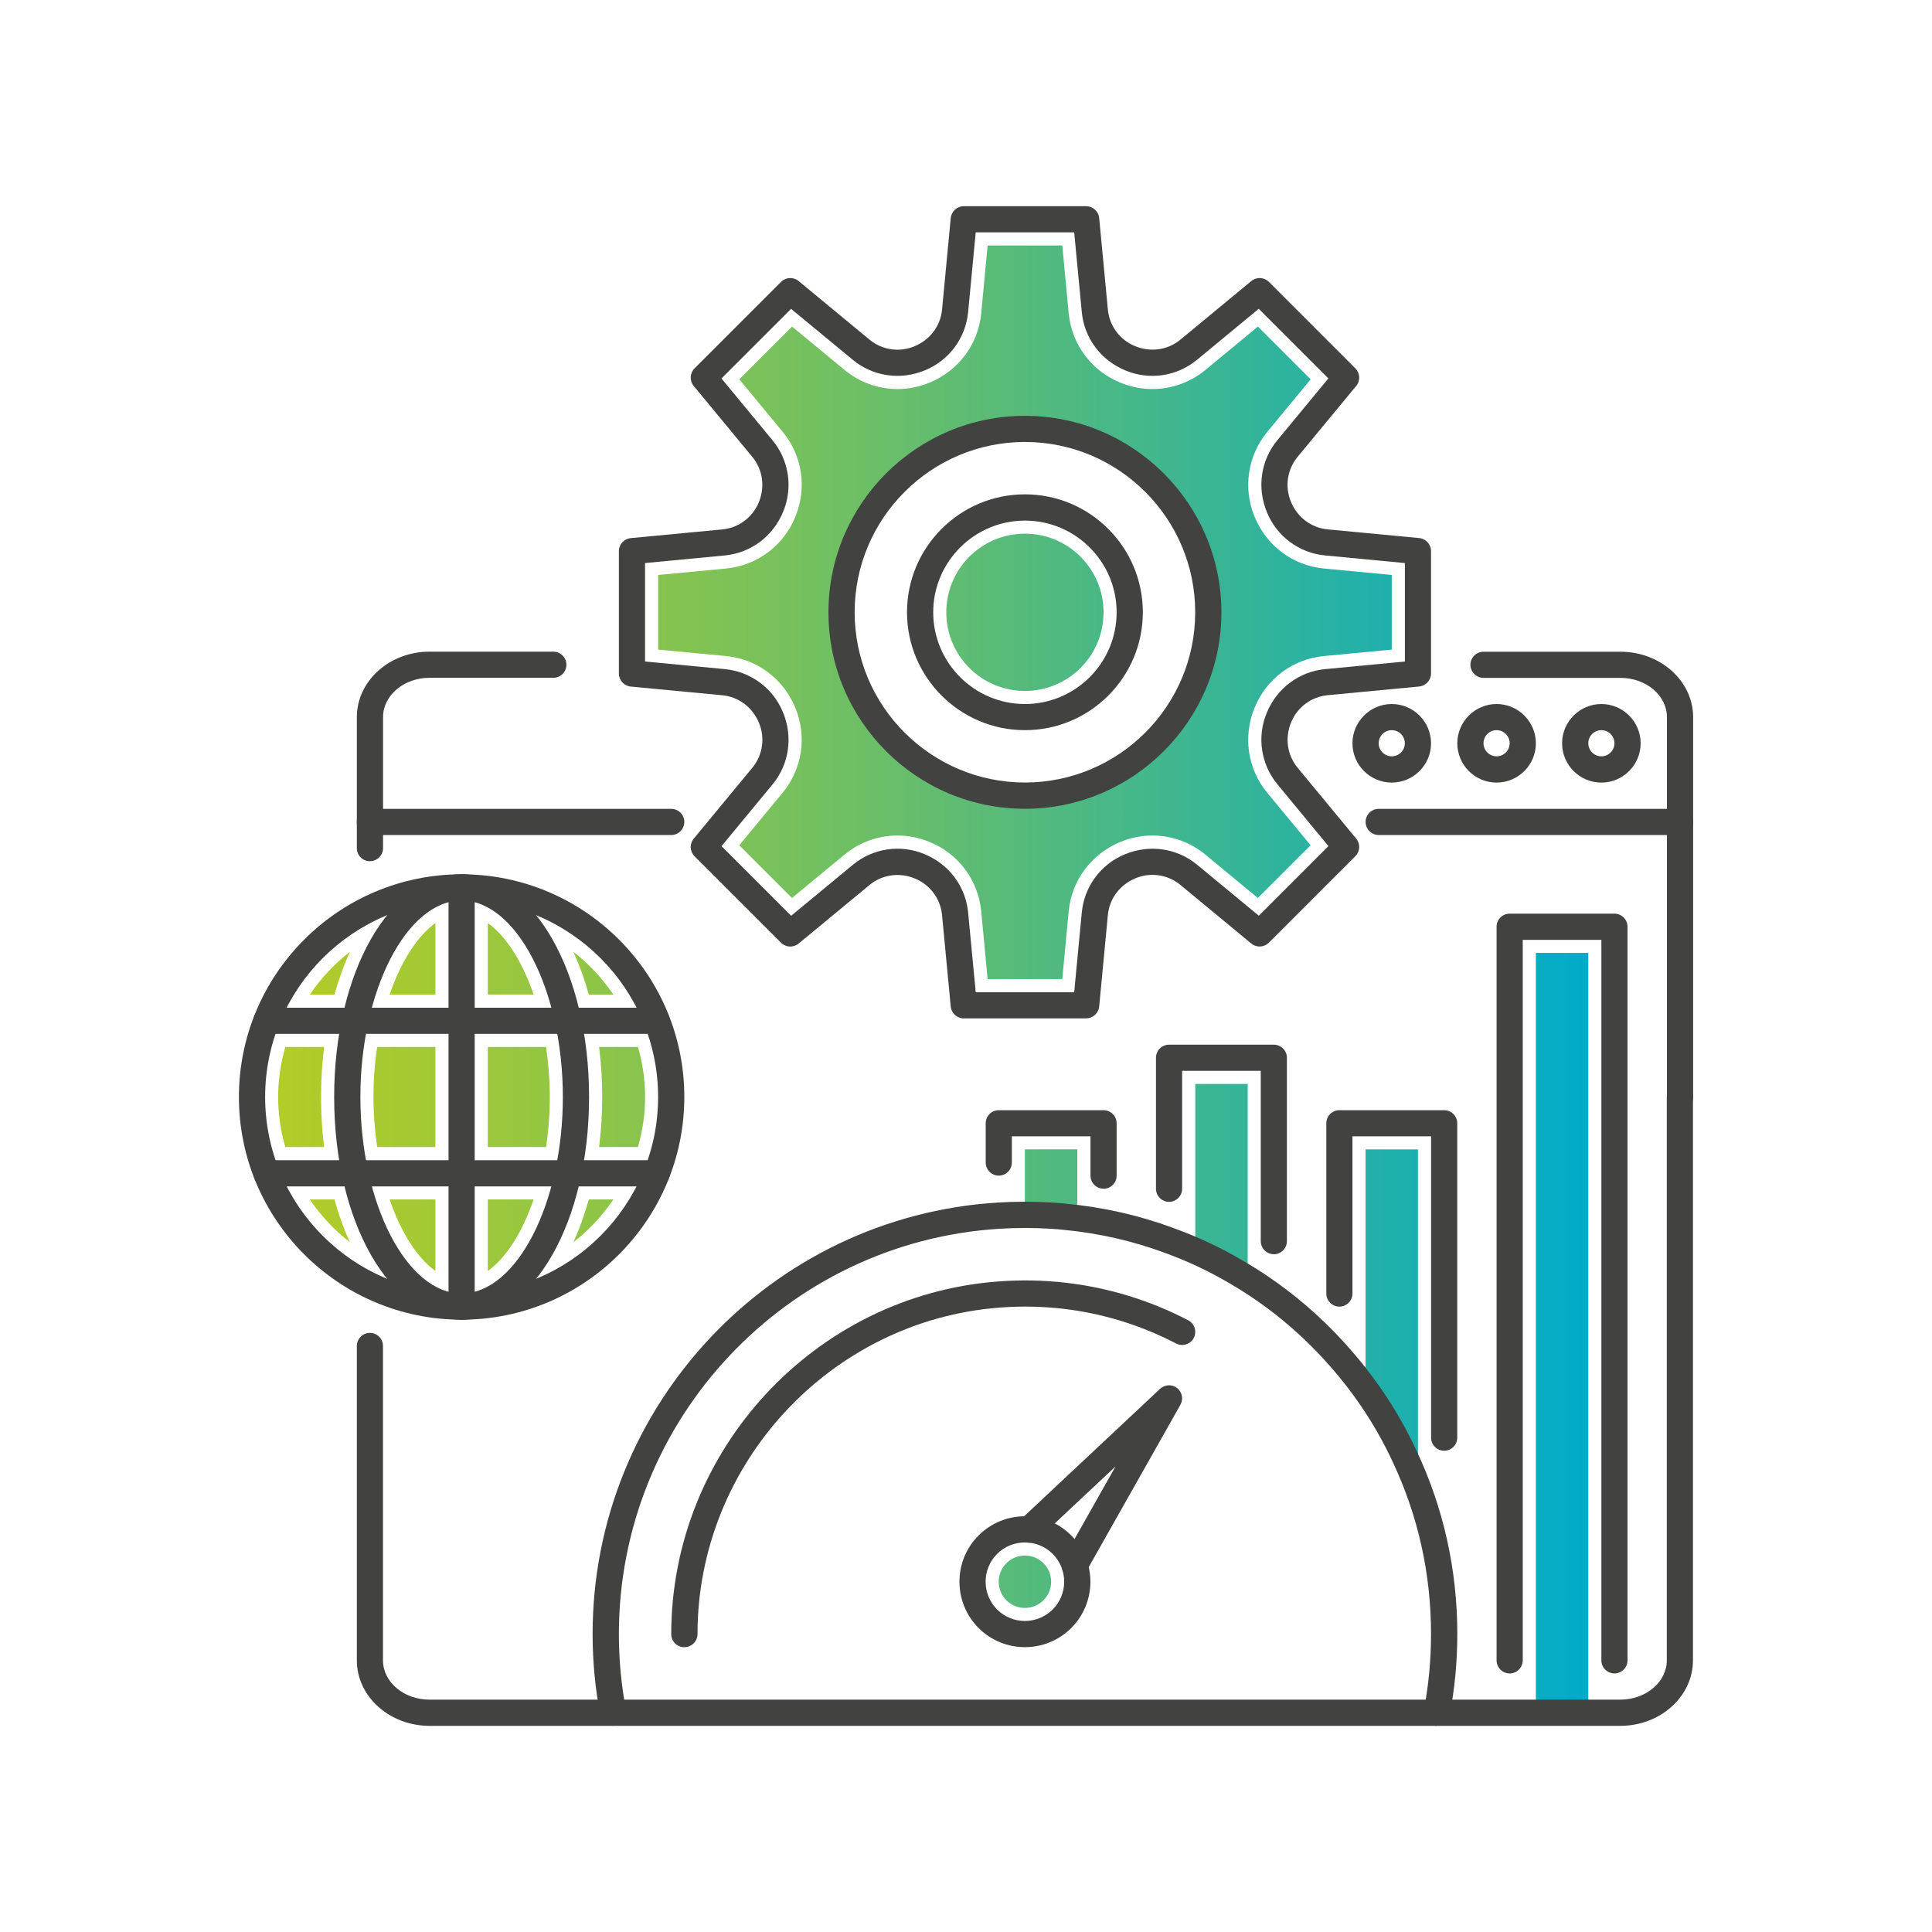
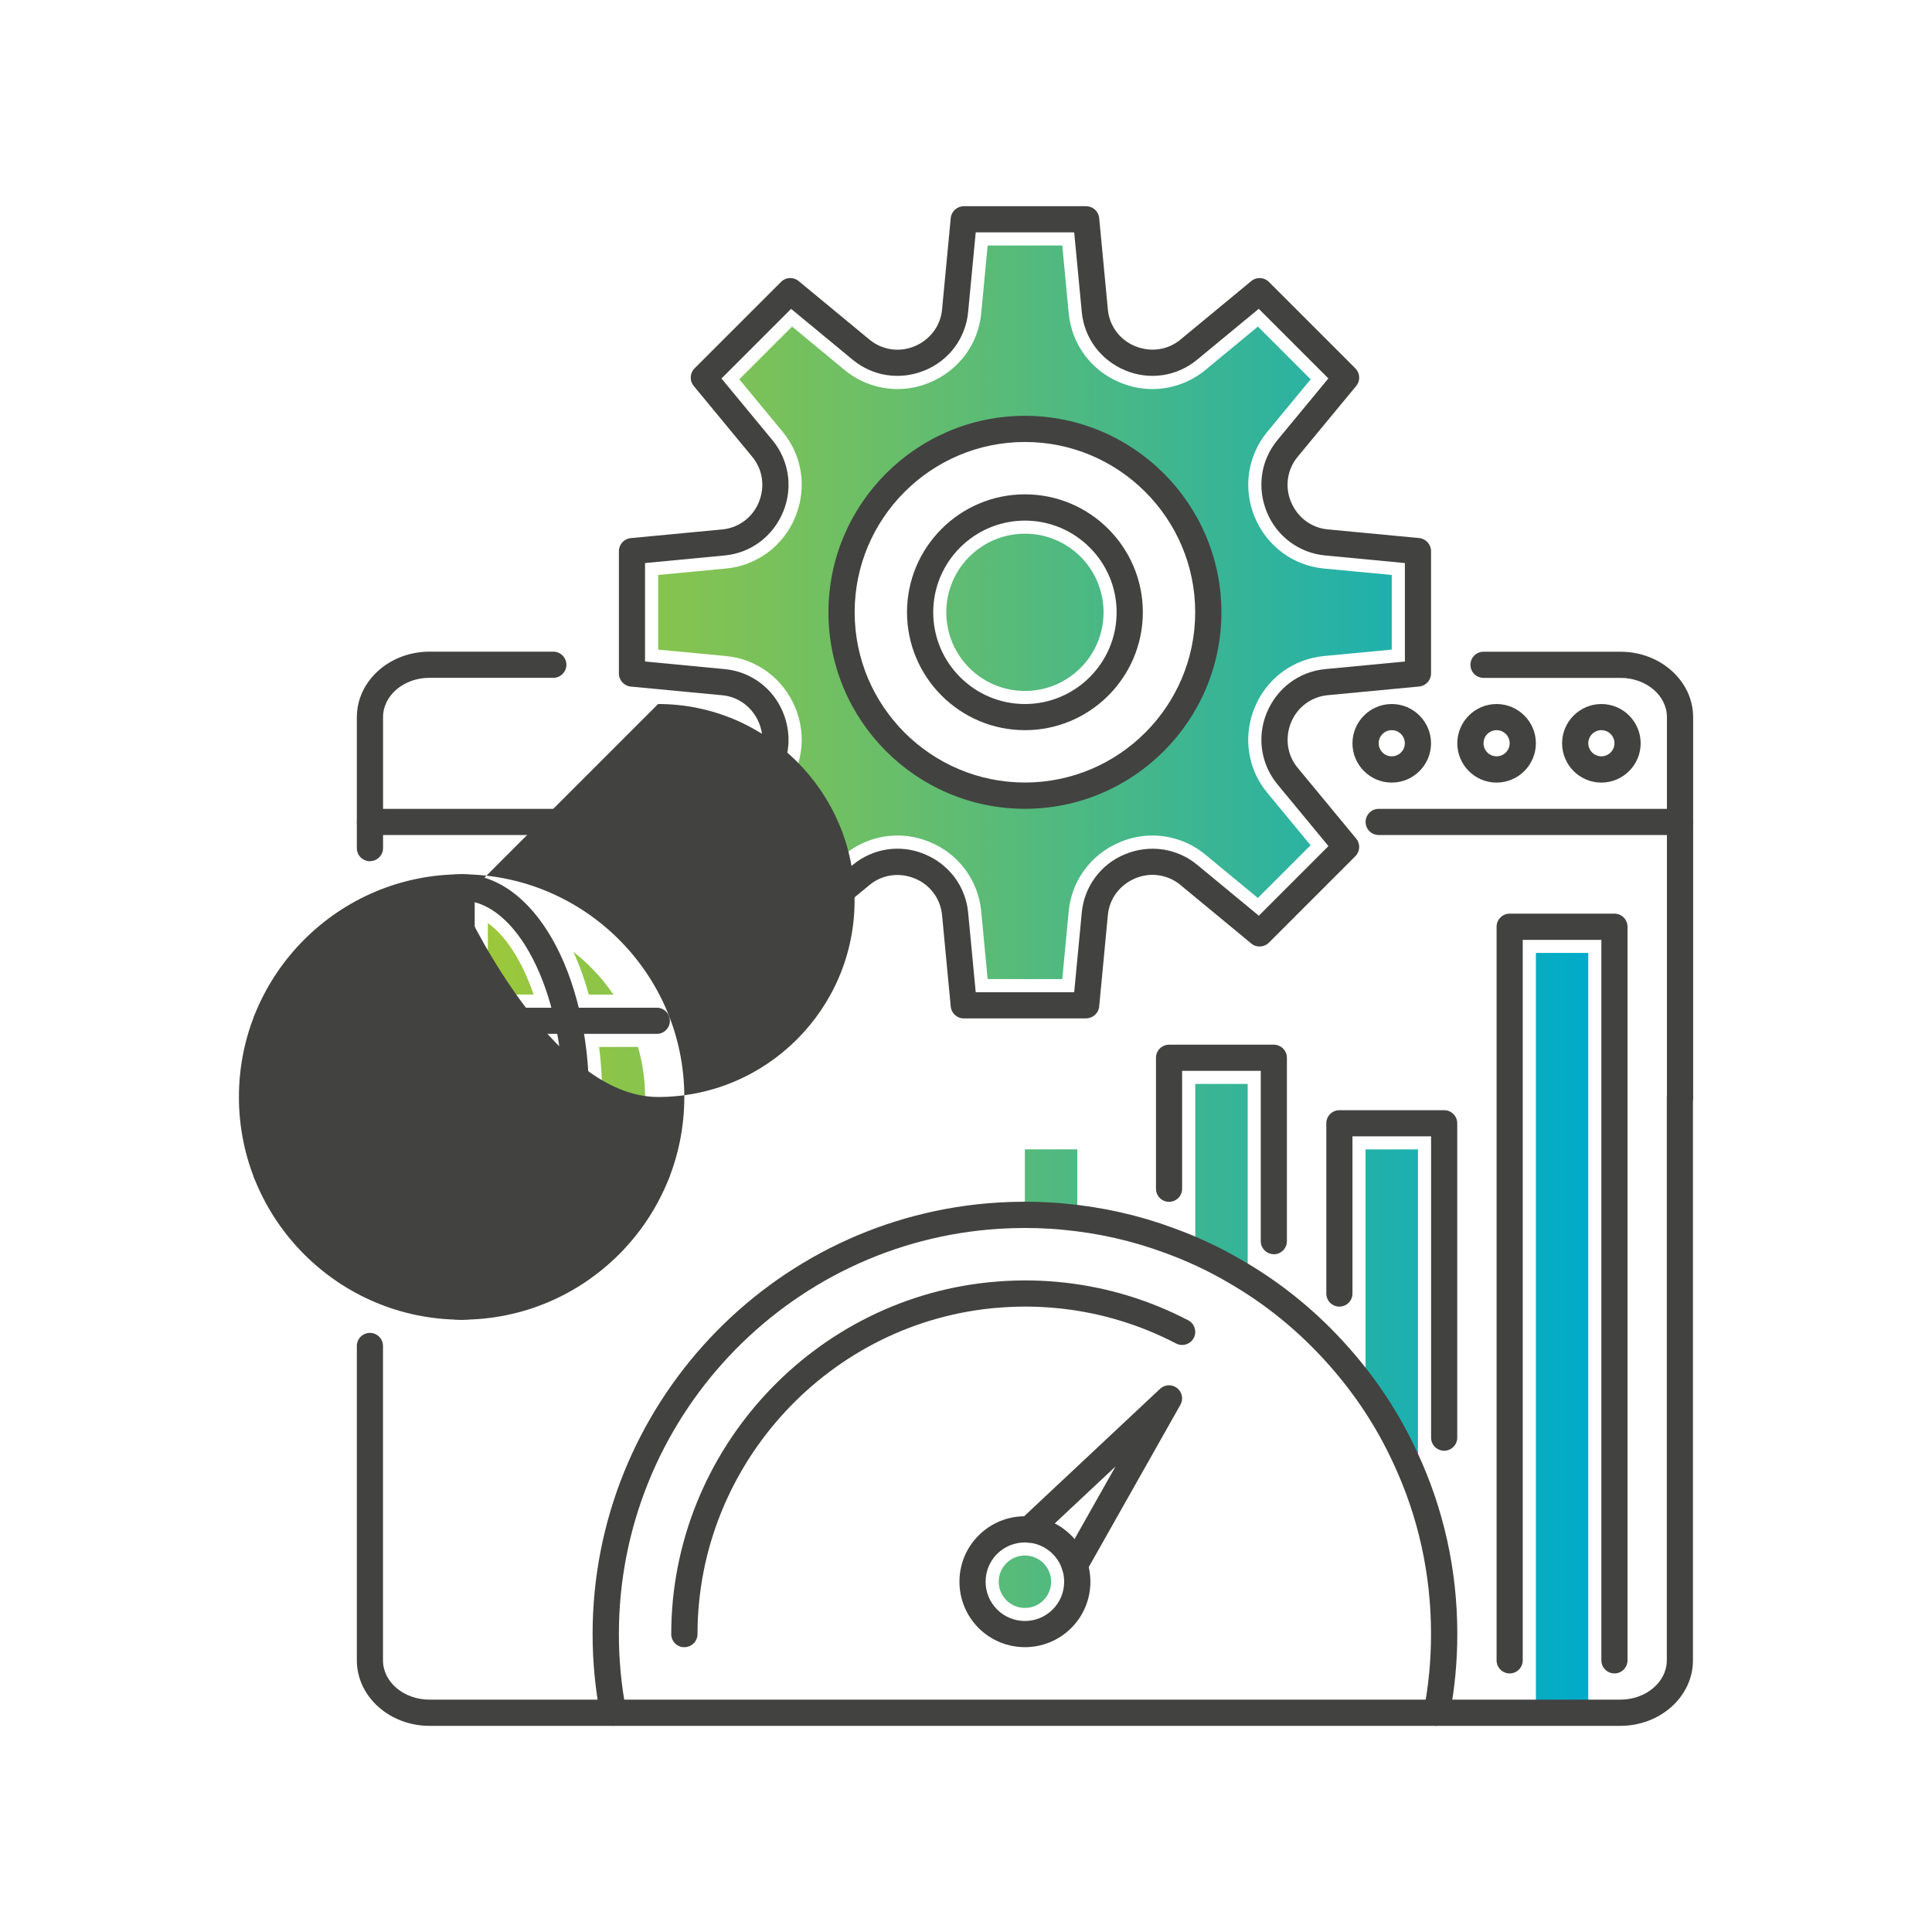
<svg xmlns="http://www.w3.org/2000/svg" id="Livello_1" data-name="Livello 1" viewBox="0 0 300 300">
  <defs>
    <style>
      .cls-1 {
        fill: url(#Nuovo_campione_sfumatura_2);
      }

      .cls-1, .cls-2 {
        stroke-width: 0px;
      }

      .cls-2 {
        fill: #424241;
      }
    </style>
    <linearGradient id="Nuovo_campione_sfumatura_2" data-name="Nuovo campione sfumatura 2" x1="43.2" y1="152.03" x2="246.63" y2="152.03" gradientUnits="userSpaceOnUse">
      <stop offset="0" stop-color="#b3cc27" />
      <stop offset=".14" stop-color="#9fc838" />
      <stop offset=".44" stop-color="#6ebf65" />
      <stop offset=".85" stop-color="#1fb0ac" />
      <stop offset="1" stop-color="#00abc9" />
    </linearGradient>
  </defs>
  <path class="cls-1" d="M89.03,192.89c2.4-1.86,4.5-4.1,6.22-6.64h-3.82c-.66,2.36-1.46,4.58-2.4,6.64ZM75.75,197.35c2.8-1.99,5.34-5.93,7.11-11.1h-7.11v11.1ZM48.11,186.25c1.72,2.54,3.82,4.78,6.22,6.64-.94-2.05-1.75-4.28-2.4-6.64h-3.82ZM67.61,197.35v-11.1h-7.11c1.77,5.17,4.31,9.11,7.11,11.1ZM57.99,170.34c0,2.59.2,5.2.58,7.77h9.04v-15.54h-9.04c-.39,2.57-.58,5.18-.58,7.77ZM49.85,170.34c0-2.61.16-5.21.48-7.77h-6.03c-.73,2.55-1.11,5.16-1.11,7.77s.37,5.22,1.11,7.77h6.03c-.32-2.56-.48-5.16-.48-7.77ZM48.11,154.44h3.82c.66-2.36,1.46-4.58,2.4-6.64-2.4,1.86-4.5,4.1-6.22,6.64ZM60.5,154.44h7.11v-11.1c-2.8,1.99-5.34,5.93-7.11,11.1ZM75.75,143.33v11.1h7.11c-1.77-5.17-4.31-9.11-7.11-11.1ZM95.25,154.44c-1.72-2.54-3.82-4.78-6.22-6.64.94,2.05,1.75,4.28,2.4,6.64h3.82ZM75.75,162.57v15.54h9.04c.39-2.57.58-5.18.58-7.77s-.2-5.2-.58-7.77h-9.04ZM93.03,162.57c.32,2.56.48,5.16.48,7.77s-.16,5.21-.48,7.77h6.03c.73-2.55,1.11-5.16,1.11-7.77s-.37-5.22-1.11-7.77h-6.03ZM238.49,147.97v117.99h8.14v-117.99h-8.14ZM159.15,82.87c-6.74,0-12.21,5.46-12.21,12.21s5.46,12.21,12.21,12.21,12.21-5.46,12.21-12.21-5.46-12.21-12.21-12.21ZM159.15,188.73c1.07-.1,2.16-.15,3.25-.15s2.18.05,3.25.15c.55.05,1.09.13,1.63.2v-10.46h-8.14v10.25ZM185.6,192.26c2.83,1.38,5.57,3.08,8.14,5.12v-29.07h-8.14v23.95ZM159.15,241.54c-2.25,0-4.07,1.82-4.07,4.07s1.82,4.07,4.07,4.07,4.07-1.82,4.07-4.07-1.82-4.07-4.07-4.07ZM205.57,101.87l10.54-1v-11.59l-10.54-1c-4.79-.46-8.89-3.5-10.76-8.04-1.83-4.44-1.08-9.48,1.97-13.18l6.74-8.16-8.19-8.19-8.16,6.74c-2.31,1.91-5.23,2.96-8.22,2.96-1.71,0-3.37-.33-5.04-1.02-4.45-1.83-7.5-5.94-7.96-10.73l-1-10.54h-11.59l-1,10.54c-.46,4.79-3.5,8.89-8.04,10.76-1.58.65-3.25.99-4.95.99-3,0-5.92-1.05-8.22-2.96l-8.16-6.74-8.19,8.19,6.74,8.16c3.05,3.69,3.81,8.74,1.93,13.26-1.83,4.45-5.94,7.5-10.73,7.96l-10.54,1v11.59l10.54,1c4.79.46,8.89,3.5,10.76,8.04,1.83,4.44,1.08,9.48-1.97,13.18l-6.74,8.16,8.19,8.19,8.16-6.74c2.31-1.91,5.23-2.96,8.22-2.96,1.71,0,3.37.33,5.04,1.02,4.45,1.83,7.5,5.94,7.96,10.73l1,10.54h11.59l1-10.54c.46-4.79,3.5-8.89,8.04-10.76,1.58-.65,3.25-.99,4.95-.99,3,0,5.92,1.05,8.22,2.96l8.16,6.74,8.19-8.19-6.74-8.16c-3.05-3.69-3.81-8.74-1.93-13.26,1.83-4.45,5.94-7.5,10.73-7.96ZM159.15,123.56c-15.73,0-28.48-12.75-28.48-28.48s12.75-28.48,28.48-28.48,28.48,12.75,28.48,28.48-12.75,28.48-28.48,28.48ZM212.04,214.08c3.29,4.84,6.04,9.33,8.14,15.26v-50.86h-8.14v35.6Z" />
  <g>
    <path class="cls-2" d="M260.87,172.38c-1.12,0-2.03-.91-2.03-2.03v-58.99c0-3.37-3.24-6.1-7.21-6.1h-21.27c-1.12,0-2.03-.91-2.03-2.03s.91-2.03,2.03-2.03h21.27c6.22,0,11.28,4.56,11.28,10.17v58.99c0,1.12-.91,2.03-2.03,2.03Z" />
    <path class="cls-2" d="M57.44,133.73c-1.12,0-2.03-.91-2.03-2.03v-20.34c0-5.61,5.06-10.17,11.28-10.17h19.23c1.12,0,2.03.91,2.03,2.03s-.91,2.03-2.03,2.03h-19.23c-3.98,0-7.21,2.74-7.21,6.1v20.34c0,1.12-.91,2.03-2.03,2.03Z" />
    <path class="cls-2" d="M251.61,267.99H66.7c-6.22,0-11.29-4.56-11.29-10.17v-48.82c0-1.12.91-2.03,2.03-2.03s2.03.91,2.03,2.03v48.82c0,3.37,3.24,6.1,7.22,6.1h184.91c3.98,0,7.22-2.74,7.22-6.1v-87.47c0-1.12.91-2.03,2.03-2.03s2.03.91,2.03,2.03v87.47c0,5.61-5.06,10.17-11.29,10.17Z" />
    <path class="cls-2" d="M168.65,158.14h-18.99c-1.05,0-1.93-.8-2.03-1.84l-1.35-14.22c-.24-2.52-1.85-4.69-4.2-5.66-2.45-1.01-5.11-.61-7.06,1l-11.01,9.1c-.81.66-1.99.61-2.73-.13l-13.43-13.43c-.74-.74-.8-1.92-.13-2.73l9.1-11.01c1.61-1.95,2.01-4.61,1.04-6.96-1.01-2.45-3.18-4.06-5.7-4.3l-14.22-1.35c-1.04-.1-1.84-.98-1.84-2.03v-18.99c0-1.05.8-1.93,1.84-2.03l14.22-1.35c2.52-.24,4.69-1.85,5.66-4.2,1.01-2.45.61-5.11-1-7.06l-9.1-11.02c-.67-.81-.61-1.99.13-2.73l13.43-13.43c.74-.74,1.92-.8,2.73-.13l11.01,9.1c1.95,1.61,4.61,2.01,6.96,1.04,2.45-1.01,4.06-3.18,4.3-5.7l1.35-14.22c.1-1.04.98-1.84,2.03-1.84h18.99c1.05,0,1.93.8,2.03,1.84l1.35,14.22c.24,2.52,1.85,4.69,4.2,5.66,2.45,1.01,5.11.61,7.06-1l11.01-9.1c.81-.67,1.99-.61,2.73.13l13.43,13.43c.74.74.8,1.92.13,2.73l-9.1,11.01c-1.61,1.95-2.01,4.61-1.04,6.96,1.01,2.45,3.18,4.06,5.7,4.3l14.22,1.35c1.04.1,1.84.98,1.84,2.03v18.99c0,1.05-.8,1.93-1.84,2.03l-14.22,1.35c-2.52.24-4.69,1.85-5.66,4.2-1.01,2.45-.61,5.11,1,7.06l9.1,11.01c.67.81.61,1.99-.13,2.73l-13.43,13.43c-.74.74-1.93.8-2.73.13l-11.01-9.1c-1.95-1.61-4.61-2.01-6.96-1.04-2.45,1.01-4.06,3.18-4.3,5.7l-1.35,14.22c-.1,1.04-.98,1.84-2.03,1.84ZM151.51,154.07h15.29l1.18-12.38c.38-4.03,2.95-7.5,6.7-9.04,3.83-1.58,8.08-.95,11.2,1.62l9.59,7.92,10.81-10.81-7.92-9.59c-2.57-3.11-3.21-7.37-1.66-11.1,1.58-3.84,5.04-6.41,9.07-6.79l12.38-1.18v-15.29l-12.38-1.18c-4.03-.38-7.5-2.95-9.04-6.7-1.59-3.83-.95-8.09,1.62-11.2l7.92-9.59-10.81-10.81-9.59,7.92c-3.11,2.57-7.37,3.21-11.1,1.66-3.84-1.58-6.41-5.04-6.79-9.07l-1.18-12.38h-15.29l-1.18,12.38c-.38,4.03-2.95,7.5-6.7,9.04-3.83,1.59-8.08.95-11.2-1.62l-9.59-7.92-10.81,10.81,7.92,9.59c2.57,3.11,3.21,7.37,1.66,11.1-1.58,3.84-5.04,6.41-9.07,6.79l-12.38,1.18v15.29l12.38,1.18c4.03.38,7.5,2.95,9.04,6.7,1.59,3.83.95,8.09-1.62,11.2l-7.92,9.59,10.81,10.81,9.59-7.92c3.11-2.57,7.37-3.21,11.1-1.66,3.84,1.58,6.41,5.04,6.79,9.07l1.18,12.38ZM220.18,104.57h.02-.02Z" />
    <path class="cls-2" d="M159.15,125.59c-16.83,0-30.51-13.69-30.51-30.51s13.69-30.51,30.51-30.51,30.51,13.69,30.51,30.51-13.69,30.51-30.51,30.51ZM159.15,68.63c-14.58,0-26.44,11.86-26.44,26.44s11.86,26.44,26.44,26.44,26.44-11.86,26.44-26.44-11.86-26.44-26.44-26.44Z" />
    <path class="cls-2" d="M159.15,113.38c-10.09,0-18.31-8.21-18.31-18.31s8.21-18.31,18.31-18.31,18.31,8.21,18.31,18.31-8.21,18.31-18.31,18.31ZM159.15,80.84c-7.85,0-14.24,6.39-14.24,14.24s6.39,14.24,14.24,14.24,14.24-6.39,14.24-14.24-6.39-14.24-14.24-14.24Z" />
    <path class="cls-2" d="M260.87,129.66h-46.79c-1.12,0-2.03-.91-2.03-2.03s.91-2.03,2.03-2.03h46.79c1.12,0,2.03.91,2.03,2.03s-.91,2.03-2.03,2.03Z" />
    <path class="cls-2" d="M104.23,129.66h-46.79c-1.12,0-2.03-.91-2.03-2.03s.91-2.03,2.03-2.03h46.79c1.12,0,2.03.91,2.03,2.03s-.91,2.03-2.03,2.03Z" />
    <g>
      <path class="cls-2" d="M159.15,255.77c-2.6,0-5.21-.99-7.19-2.97-3.97-3.97-3.97-10.42,0-14.38,3.97-3.97,10.42-3.97,14.38,0,3.97,3.97,3.97,10.42,0,14.38h0c-1.98,1.98-4.59,2.97-7.19,2.97ZM159.15,239.51c-1.56,0-3.13.59-4.32,1.78-2.38,2.38-2.38,6.25,0,8.63,2.38,2.38,6.25,2.38,8.63,0,2.38-2.38,2.38-6.25,0-8.63-1.19-1.19-2.75-1.78-4.32-1.78ZM164.91,251.36h.02-.02Z" />
      <path class="cls-2" d="M166.88,245.1c-.34,0-.68-.08-1-.26-.98-.55-1.32-1.79-.77-2.77l8.11-14.36-12.05,11.29c-.38.35-.87.55-1.39.55-1.12,0-2.04-.91-2.04-2.03,0-.66.31-1.25.8-1.62l21.59-20.24c.74-.69,1.86-.74,2.65-.12.79.62,1.01,1.72.51,2.6l-14.65,25.94c-.37.66-1.06,1.03-1.77,1.03Z" />
    </g>
    <path class="cls-2" d="M223.09,267.99c-.13,0-.26-.01-.39-.04-1.1-.22-1.82-1.29-1.61-2.39.74-3.8,1.12-7.77,1.12-11.81,0-9.34-1.99-18.31-5.91-26.66-2.51-5.44-5.83-10.49-9.85-15.04-4.57-5.19-9.87-9.53-15.76-12.91-3.07-1.81-6.38-3.35-9.85-4.61-5.01-1.86-10.31-3.06-15.77-3.57-.65-.06-1.3-.12-1.96-.16-2.61-.16-5.29-.16-7.89,0-33.15,2.04-59.12,29.69-59.12,62.94,0,4.04.38,8.01,1.12,11.81.22,1.1-.5,2.17-1.61,2.39-1.11.21-2.17-.5-2.39-1.61-.79-4.06-1.2-8.29-1.2-12.6,0-35.4,27.64-64.83,62.94-67,2.77-.17,5.62-.17,8.39,0,.71.04,1.4.1,2.1.17,5.82.54,11.47,1.82,16.8,3.8,3.69,1.34,7.23,2.99,10.49,4.91,6.26,3.58,11.91,8.21,16.77,13.73,4.28,4.84,7.82,10.22,10.49,16.01,4.17,8.88,6.29,18.44,6.29,28.38,0,4.3-.4,8.54-1.2,12.6-.19.97-1.04,1.64-1.99,1.64Z" />
    <path class="cls-2" d="M106.26,255.78c-1.12,0-2.03-.91-2.03-2.03,0-28.54,22.27-52.6,50.7-54.76,3.74-.28,7.02-.2,10.55.19,6.66.77,13.06,2.73,19.02,5.83,1,.52,1.38,1.75.87,2.74-.52,1-1.75,1.38-2.74.87-5.52-2.87-11.45-4.69-17.6-5.4-3.26-.36-6.3-.44-9.78-.18-26.32,2-46.94,24.27-46.94,50.7,0,1.12-.91,2.03-2.03,2.03Z" />
    <g>
      <path class="cls-2" d="M71.68,204.92c-1.12,0-2.03-.91-2.03-2.03v-65.1c0-1.12.91-2.03,2.03-2.03s2.03.91,2.03,2.03v65.1c0,1.12-.91,2.03-2.03,2.03Z" />
      <g>
-         <path class="cls-2" d="M71.68,204.92c-19.07,0-34.58-15.51-34.58-34.58s15.51-34.58,34.58-34.58,34.58,15.51,34.58,34.58-15.51,34.58-34.58,34.58ZM71.68,139.83c-16.83,0-30.51,13.69-30.51,30.51s13.69,30.51,30.51,30.51,30.51-13.69,30.51-30.51-13.69-30.51-30.51-30.51Z" />
+         <path class="cls-2" d="M71.68,204.92c-19.07,0-34.58-15.51-34.58-34.58s15.51-34.58,34.58-34.58,34.58,15.51,34.58,34.58-15.51,34.58-34.58,34.58ZM71.68,139.83s13.69,30.51,30.51,30.51,30.51-13.69,30.51-30.51-13.69-30.51-30.51-30.51Z" />
        <path class="cls-2" d="M71.68,204.92c-11.1,0-19.79-15.19-19.79-34.58s8.69-34.58,19.79-34.58,19.79,15.19,19.79,34.58-8.69,34.58-19.79,34.58ZM71.68,139.83c-8.52,0-15.72,13.97-15.72,30.51s7.2,30.51,15.72,30.51,15.72-13.97,15.72-30.51-7.2-30.51-15.72-30.51Z" />
        <path class="cls-2" d="M101.99,160.54h-60.62c-1.12,0-2.03-.91-2.03-2.03s.91-2.03,2.03-2.03h60.62c1.12,0,2.03.91,2.03,2.03s-.91,2.03-2.03,2.03Z" />
        <path class="cls-2" d="M101.99,184.22h-60.62c-1.12,0-2.03-.91-2.03-2.03s.91-2.03,2.03-2.03h60.62c1.12,0,2.03.91,2.03,2.03s-.91,2.03-2.03,2.03Z" />
      </g>
    </g>
    <path class="cls-2" d="M216.11,121.52c-3.37,0-6.1-2.74-6.1-6.1s2.74-6.1,6.1-6.1,6.1,2.74,6.1,6.1-2.74,6.1-6.1,6.1ZM216.11,113.38c-1.12,0-2.03.91-2.03,2.03s.91,2.03,2.03,2.03,2.03-.91,2.03-2.03-.91-2.03-2.03-2.03Z" />
    <path class="cls-2" d="M232.39,121.52c-3.37,0-6.1-2.74-6.1-6.1s2.74-6.1,6.1-6.1,6.1,2.74,6.1,6.1-2.74,6.1-6.1,6.1ZM232.39,113.38c-1.12,0-2.03.91-2.03,2.03s.91,2.03,2.03,2.03,2.03-.91,2.03-2.03-.91-2.03-2.03-2.03Z" />
    <path class="cls-2" d="M248.66,121.52c-3.37,0-6.1-2.74-6.1-6.1s2.74-6.1,6.1-6.1,6.1,2.74,6.1,6.1-2.74,6.1-6.1,6.1ZM248.66,113.38c-1.12,0-2.03.91-2.03,2.03s.91,2.03,2.03,2.03,2.03-.91,2.03-2.03-.91-2.03-2.03-2.03Z" />
-     <path class="cls-2" d="M171.36,184.58c-1.12,0-2.03-.91-2.03-2.03v-6.1h-12.21v4.07c0,1.12-.91,2.03-2.03,2.03s-2.03-.91-2.03-2.03v-6.1c0-1.12.91-2.03,2.03-2.03h16.27c1.12,0,2.03.91,2.03,2.03v8.14c0,1.12-.91,2.03-2.03,2.03Z" />
    <path class="cls-2" d="M224.25,225.27c-1.12,0-2.03-.91-2.03-2.03v-46.79h-12.21v24.41c0,1.12-.91,2.03-2.03,2.03s-2.03-.91-2.03-2.03v-26.44c0-1.12.91-2.03,2.03-2.03h16.27c1.12,0,2.03.91,2.03,2.03v48.82c0,1.12-.91,2.03-2.03,2.03Z" />
    <path class="cls-2" d="M250.69,259.85c-1.12,0-2.03-.91-2.03-2.03v-111.88h-12.21v111.88c0,1.12-.91,2.03-2.03,2.03s-2.03-.91-2.03-2.03v-113.92c0-1.12.91-2.03,2.03-2.03h16.27c1.12,0,2.03.91,2.03,2.03v113.92c0,1.12-.91,2.03-2.03,2.03Z" />
    <path class="cls-2" d="M197.8,194.75c-1.12,0-2.03-.91-2.03-2.03v-26.44h-12.21v18.31c0,1.12-.91,2.03-2.03,2.03s-2.03-.91-2.03-2.03v-20.34c0-1.12.91-2.03,2.03-2.03h16.27c1.12,0,2.03.91,2.03,2.03v28.48c0,1.12-.91,2.03-2.03,2.03Z" />
  </g>
</svg>